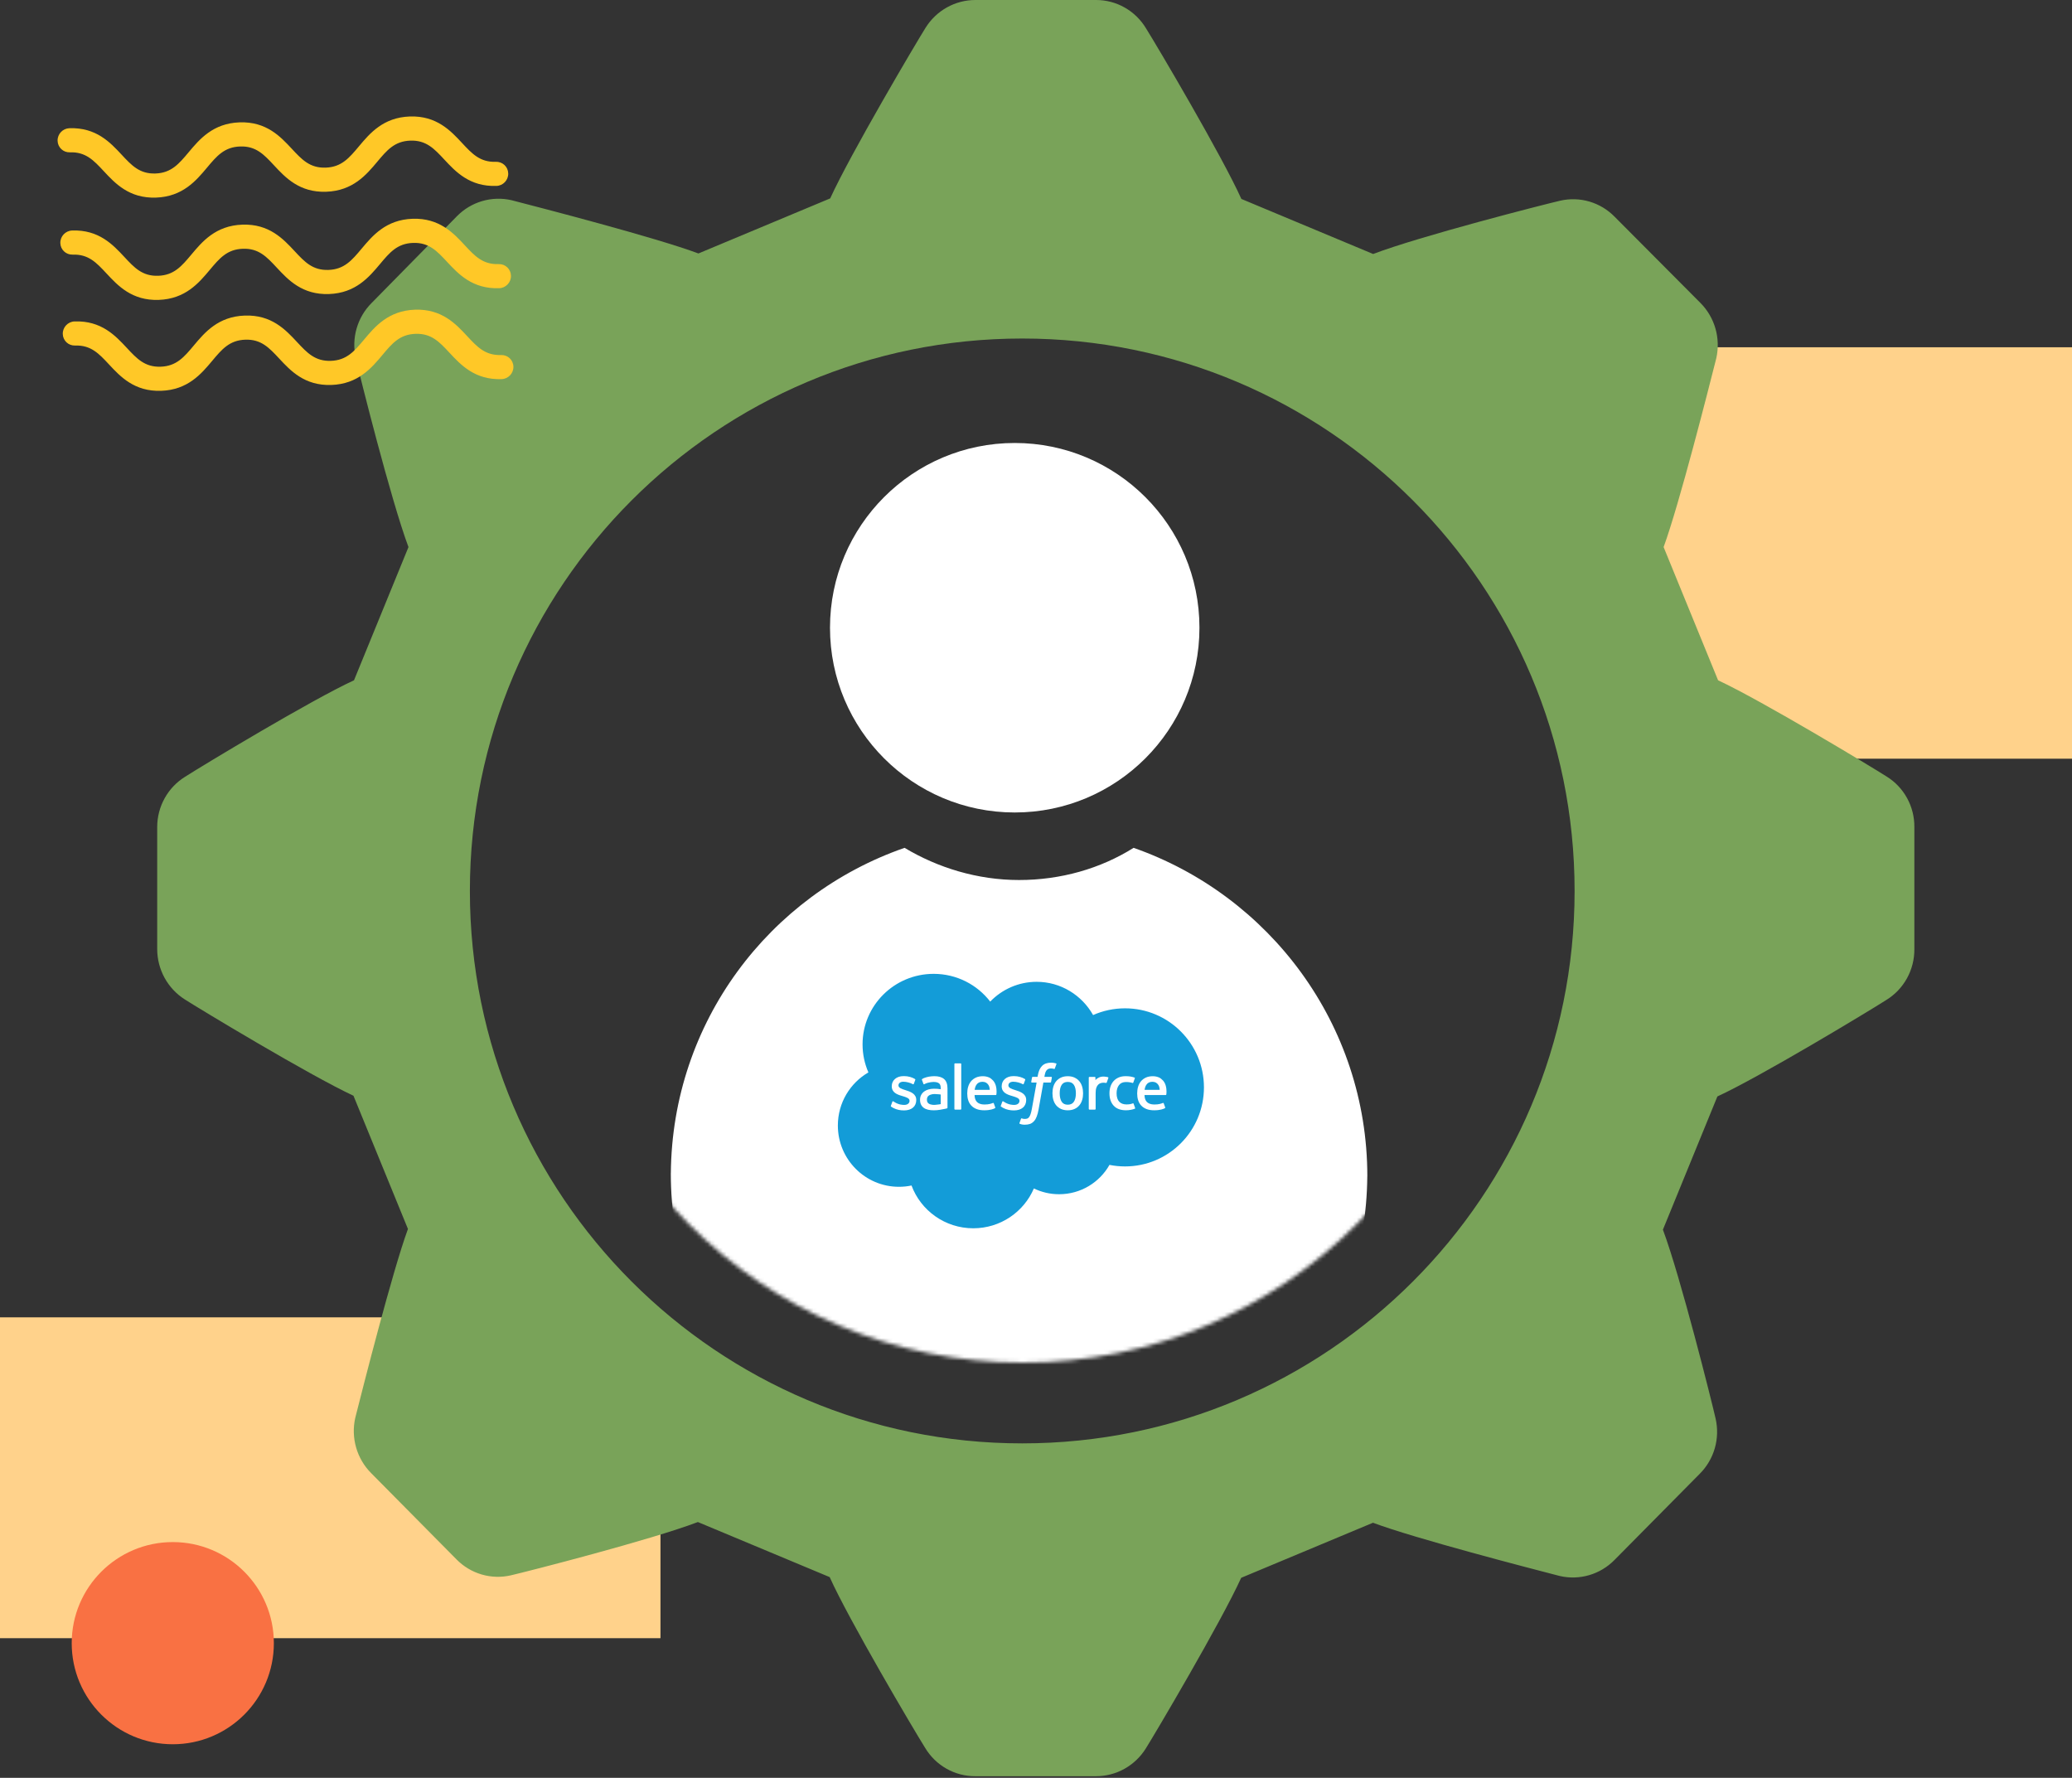
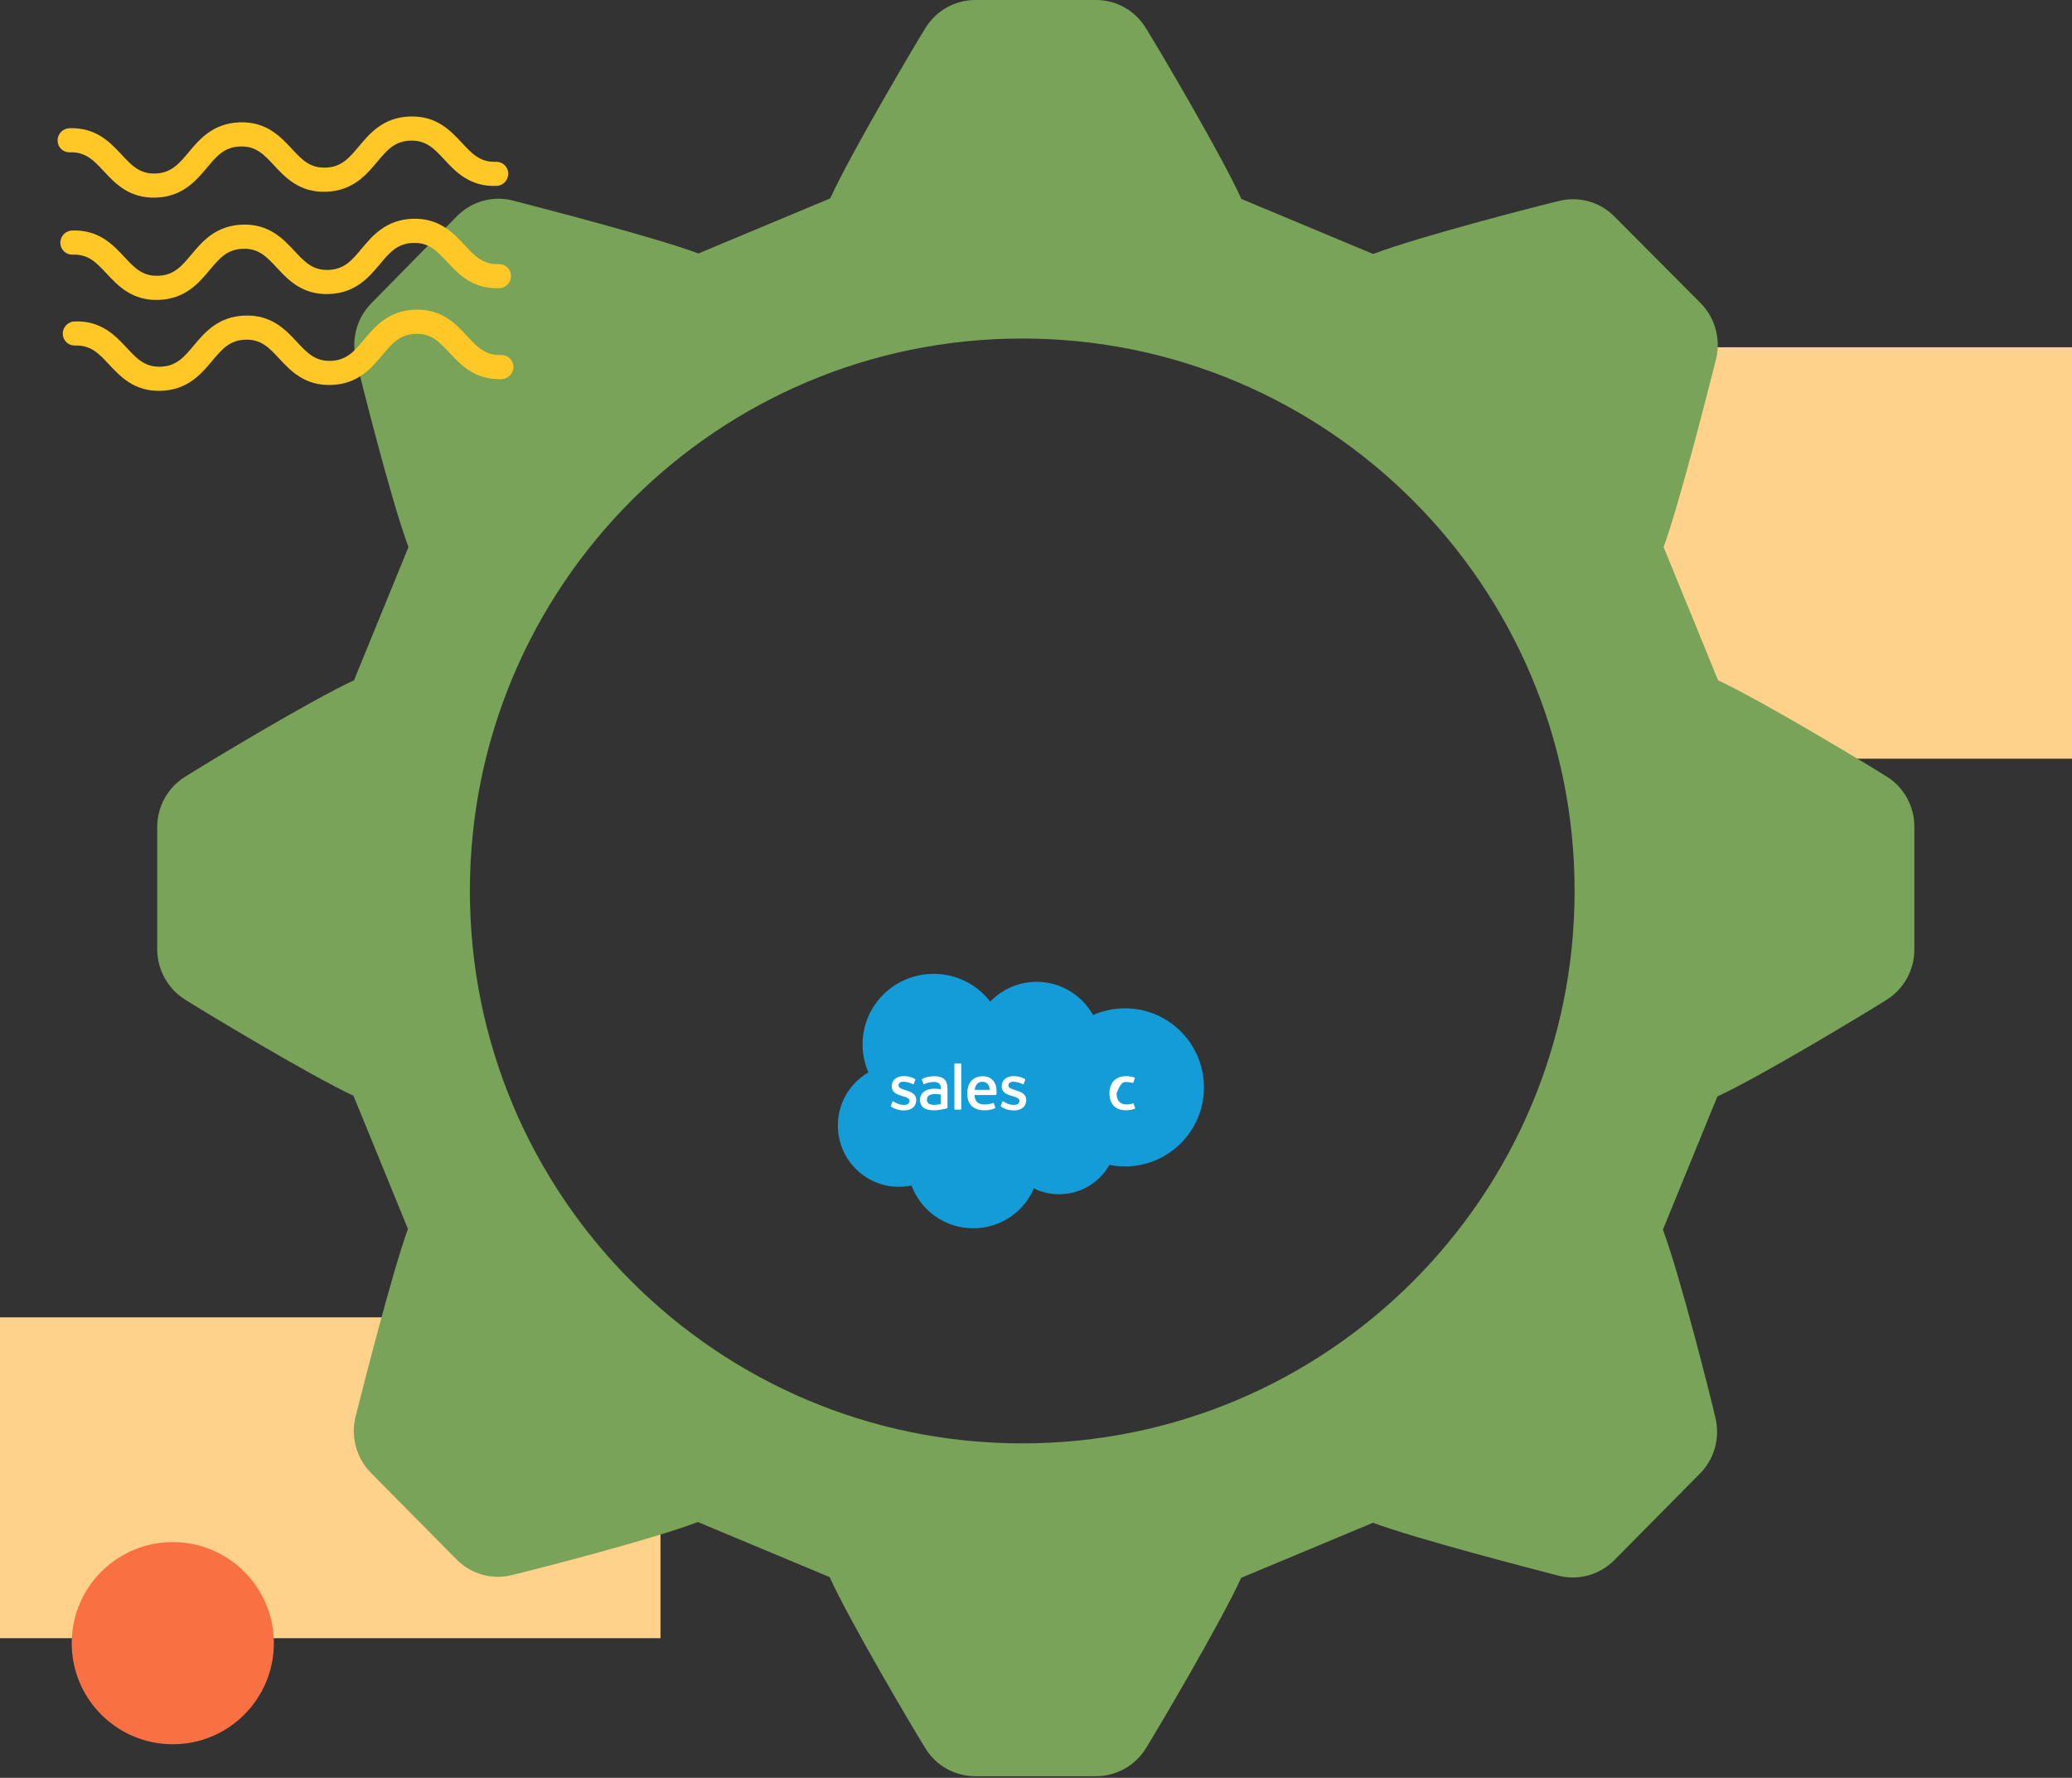
<svg xmlns="http://www.w3.org/2000/svg" width="549" height="471" viewBox="0 0 549 471" fill="none">
  <rect x="0" y="0" width="549" height="471" fill="#333333" stroke="none" />
  <rect x="425" y="92" width="124" height="109" fill="#FFD28B" />
  <rect y="349" width="175" height="85" fill="#FFD28B" />
  <circle cx="45.781" cy="435.321" r="26.781" fill="#F97143" />
  <path fill-rule="evenodd" clip-rule="evenodd" d="M455.227 180.228C466.866 185.639 496.244 203.38 499.969 205.779C502.208 207.183 504.052 209.146 505.323 211.478C506.595 213.81 507.253 216.434 507.232 219.096V251.472C507.248 254.175 506.57 256.835 505.265 259.194C503.959 261.553 502.07 263.53 499.783 264.93C494.848 268.083 466.214 285.352 455.04 290.482L440.607 325.774C445.263 338.197 453.597 371.514 454.575 375.843C455.162 378.434 455.085 381.133 454.352 383.686C453.619 386.239 452.253 388.56 450.385 390.43L427.757 413.3C425.902 415.181 423.605 416.556 421.081 417.297C418.557 418.037 415.888 418.119 413.324 417.535L412.735 417.383C405.735 415.572 374.981 407.615 363.787 403.418L328.868 418.006C323.514 429.77 305.962 459.463 303.587 463.227C302.182 465.475 300.237 467.326 297.933 468.61C295.629 469.893 293.042 470.567 290.411 470.568H258.426C255.752 470.585 253.119 469.899 250.785 468.58C248.451 467.26 246.496 465.351 245.111 463.039C241.991 458.051 224.904 429.111 219.83 417.817L184.911 403.23C172.62 407.935 139.657 416.359 135.373 417.347C132.81 417.94 130.139 417.863 127.613 417.122C125.088 416.38 122.791 415 120.941 413.112L98.313 390.242C96.452 388.367 95.092 386.045 94.359 383.494C93.626 380.943 93.545 378.246 94.123 375.655L94.274 375.06C96.065 367.988 103.938 336.901 108.091 325.586L93.658 290.293C82.018 284.882 52.64 267.141 48.915 264.742C46.692 263.321 44.86 261.355 43.59 259.027C42.32 256.698 41.654 254.083 41.652 251.425V219.096C41.655 216.422 42.337 213.793 43.634 211.461C44.93 209.129 46.797 207.173 49.055 205.779C53.99 202.627 82.623 185.357 93.797 180.228L108.23 144.935C103.574 132.512 95.24 99.196 94.263 94.867C93.676 92.275 93.752 89.576 94.486 87.023C95.219 84.471 96.585 82.149 98.453 80.279L121.08 57.268C122.936 55.387 125.233 54.012 127.757 53.271C130.281 52.531 132.949 52.449 135.513 53.033C135.685 53.078 135.881 53.128 136.101 53.185C143.098 54.995 173.856 62.953 185.051 67.15L219.969 52.562C225.323 40.798 242.876 11.105 245.25 7.341C246.656 5.094 248.601 3.242 250.905 1.959C253.208 0.675 255.796 0.001 258.426 0H290.458C293.104 0.003 295.705 0.692 298.012 2.002C300.319 3.313 302.255 5.199 303.634 7.482C306.753 12.47 323.84 41.41 328.915 52.704L363.833 67.291C376.125 62.586 409.088 54.162 413.371 53.174C415.935 52.581 418.605 52.658 421.131 53.4C423.657 54.141 425.953 55.521 427.804 57.409L450.571 80.279C452.432 82.154 453.793 84.476 454.525 87.027C455.258 89.578 455.339 92.275 454.761 94.867L454.611 95.46C452.82 102.533 444.947 133.62 440.794 144.935L455.227 180.228ZM270.854 382.391C351.683 382.391 417.208 316.866 417.208 236.037C417.208 155.208 351.683 89.683 270.854 89.683C190.025 89.683 124.5 155.208 124.5 236.037C124.5 316.866 190.025 382.391 270.854 382.391Z" fill="#79A359" />
  <mask id="mask0_5998_123777" style="mask-type:alpha" maskUnits="userSpaceOnUse" x="146" y="111" width="250" height="250">
-     <circle cx="271" cy="236" r="125" fill="#E6EFF3" />
-   </mask>
+     </mask>
  <g mask="url(#mask0_5998_123777)">
    <path fill-rule="evenodd" clip-rule="evenodd" d="M239.672 397.841C203.816 385.304 177.739 351.203 177.739 310.834H177.747C178.081 270.81 203.806 237.071 239.677 224.616C248.453 229.882 258.984 233.141 270.016 233.141C281.049 233.141 291.58 230.133 300.356 224.616C336.212 237.153 362.289 271.254 362.289 311.623H362.281C361.947 351.647 336.223 385.386 300.352 397.841C291.576 392.575 281.045 389.316 270.012 389.316C258.979 389.316 248.448 392.325 239.672 397.841ZM268.863 215.249C295.894 215.249 317.808 193.336 317.808 166.304C317.808 139.272 295.894 117.359 268.863 117.359C241.831 117.359 219.917 139.272 219.917 166.304C219.917 193.336 241.831 215.249 268.863 215.249Z" fill="white" />
  </g>
  <mask id="mask1_5998_123777" style="mask-type:alpha" maskUnits="userSpaceOnUse" x="11" y="23" width="130" height="93">
    <rect x="11" y="23" width="129.818" height="92.556" fill="#C4C4C4" />
  </mask>
  <g mask="url(#mask1_5998_123777)">
    <path d="M132.91 100.441C125.825 100.685 122.09 96.667 119.088 93.445C116.409 90.567 114.298 88.302 110.097 88.44C105.903 88.584 103.878 90.998 101.324 94.05C98.454 97.474 94.885 101.742 87.8 101.986C80.715 102.23 76.98 98.213 73.978 94.99C71.299 92.112 69.188 89.847 64.994 89.991C60.8 90.135 58.775 92.549 56.221 95.601C53.351 99.025 49.782 103.294 42.697 103.537C35.612 103.781 31.877 99.764 28.875 96.541C26.196 93.663 24.085 91.398 19.89 91.542C18.122 91.603 16.668 90.226 16.633 88.458C16.598 86.69 17.995 85.215 19.763 85.154C26.848 84.91 30.583 88.927 33.585 92.15C36.264 95.028 38.375 97.293 42.569 97.149C46.764 97.005 48.788 94.591 51.342 91.539C54.212 88.115 57.782 83.846 64.867 83.603C71.951 83.359 75.686 87.376 78.688 90.599C81.367 93.477 83.478 95.742 87.673 95.597C91.867 95.453 93.891 93.04 96.452 89.981C99.322 86.557 102.891 82.288 109.976 82.044C117.049 81.814 120.79 85.825 123.785 89.054C126.464 91.932 128.576 94.197 132.776 94.059C134.544 93.998 135.999 95.375 136.034 97.144C136.076 98.905 134.672 100.387 132.91 100.441Z" fill="#FFC827" />
    <path d="M132.263 76.353C125.179 76.597 121.444 72.58 118.442 69.358C115.763 66.479 113.651 64.214 109.451 64.352C105.257 64.497 103.232 66.91 100.678 69.962C97.808 73.386 94.238 77.655 87.153 77.899C80.069 78.142 76.334 74.125 73.332 70.903C70.653 68.024 68.541 65.759 64.347 65.904C60.153 66.048 58.129 68.462 55.574 71.513C52.705 74.938 49.135 79.206 42.05 79.45C34.965 79.694 31.23 75.677 28.228 72.454C25.549 69.576 23.438 67.311 19.244 67.455C17.476 67.516 16.021 66.139 15.986 64.371C15.951 62.602 17.349 61.127 19.117 61.066C26.201 60.823 29.936 64.84 32.938 68.062C35.617 70.941 37.729 73.206 41.923 73.061C46.117 72.917 48.142 70.504 50.696 67.452C53.566 64.027 57.135 59.759 64.22 59.515C71.305 59.271 75.04 63.289 78.042 66.511C80.721 69.389 82.832 71.654 87.026 71.51C91.22 71.366 93.245 68.952 95.805 65.894C98.675 62.469 102.245 58.201 109.33 57.957C116.402 57.727 120.143 61.737 123.139 64.966C125.818 67.845 127.929 70.11 132.13 69.972C133.898 69.911 135.352 71.288 135.388 73.056C135.429 74.817 134.025 76.299 132.263 76.353Z" fill="#FFC827" />
    <path d="M131.537 49.255C124.452 49.499 120.717 45.481 117.715 42.259C115.036 39.381 112.925 37.116 108.724 37.254C104.53 37.398 102.505 39.812 99.951 42.864C97.081 46.288 93.512 50.556 86.427 50.8C79.342 51.044 75.607 47.026 72.605 43.804C69.926 40.926 67.815 38.661 63.621 38.805C59.427 38.949 57.402 41.363 54.848 44.415C51.978 47.839 48.408 52.108 41.324 52.351C34.239 52.595 30.504 48.578 27.502 45.355C24.823 42.477 22.711 40.212 18.517 40.356C16.749 40.417 15.295 39.04 15.26 37.272C15.224 35.504 16.622 34.029 18.39 33.968C25.475 33.724 29.21 37.741 32.212 40.964C34.891 43.842 37.002 46.107 41.196 45.963C45.39 45.819 47.415 43.405 49.969 40.353C52.839 36.929 56.408 32.66 63.493 32.416C70.578 32.173 74.313 36.19 77.315 39.412C79.994 42.291 82.105 44.556 86.3 44.411C90.494 44.267 92.518 41.853 95.079 38.795C97.949 35.371 101.518 31.102 108.603 30.858C115.675 30.628 119.417 34.639 122.412 37.868C125.091 40.746 127.203 43.011 131.403 42.873C133.171 42.812 134.626 44.189 134.661 45.957C134.703 47.719 133.299 49.201 131.537 49.255Z" fill="#FFC827" />
  </g>
  <path d="M262.367 265.351C265.495 262.116 269.85 260.11 274.666 260.11C281.07 260.11 286.656 263.654 289.629 268.917C292.216 267.77 295.076 267.133 298.087 267.133C309.635 267.133 319 276.51 319 288.075C319 299.642 309.638 309.019 298.087 309.019C296.677 309.019 295.3 308.877 293.967 308.611C291.348 313.25 286.356 316.384 280.624 316.384C278.227 316.384 275.958 315.835 273.937 314.855C271.283 321.057 265.094 325.407 257.883 325.407C250.374 325.407 243.972 320.69 241.517 314.073C240.444 314.298 239.33 314.416 238.188 314.416C229.248 314.416 222 307.145 222 298.176C222 292.163 225.254 286.915 230.094 284.108C229.098 281.832 228.545 279.32 228.545 276.679C228.548 266.364 236.983 258 247.385 258C253.496 258 258.923 260.883 262.367 265.351Z" fill="#139CD8" />
  <path d="M236.051 292.955C235.99 293.112 236.073 293.145 236.093 293.173C236.275 293.305 236.458 293.4 236.645 293.506C237.635 294.026 238.57 294.177 239.547 294.177C241.537 294.177 242.773 293.128 242.773 291.437V291.404C242.773 289.84 241.376 289.27 240.069 288.86L239.897 288.806C238.91 288.488 238.059 288.212 238.059 287.568V287.536C238.059 286.983 238.557 286.577 239.327 286.577C240.184 286.577 241.2 286.86 241.855 287.221C241.855 287.221 242.049 287.344 242.118 287.158C242.157 287.057 242.488 286.173 242.523 286.076C242.56 285.972 242.495 285.895 242.425 285.854C241.677 285.402 240.643 285.093 239.573 285.093L239.375 285.095C237.552 285.095 236.282 286.188 236.282 287.754V287.787C236.282 289.434 237.685 289.972 238.999 290.344L239.21 290.408C240.167 290.7 240.994 290.953 240.994 291.62V291.655C240.994 292.266 240.456 292.722 239.593 292.722C239.256 292.722 238.185 292.715 237.03 291.989C236.891 291.907 236.811 291.849 236.702 291.784C236.645 291.75 236.502 291.687 236.439 291.873L236.051 292.955Z" fill="white" />
  <path d="M265.178 292.955C265.117 293.112 265.2 293.145 265.22 293.173C265.402 293.305 265.585 293.4 265.772 293.506C266.762 294.026 267.697 294.177 268.674 294.177C270.664 294.177 271.9 293.128 271.9 291.437V291.404C271.9 289.84 270.503 289.27 269.196 288.86L269.024 288.806C268.037 288.488 267.186 288.212 267.186 287.568V287.536C267.186 286.983 267.684 286.577 268.454 286.577C269.311 286.577 270.327 286.86 270.982 287.221C270.982 287.221 271.176 287.344 271.245 287.158C271.284 287.057 271.615 286.173 271.65 286.076C271.687 285.972 271.621 285.895 271.552 285.854C270.804 285.402 269.77 285.093 268.7 285.093L268.502 285.095C266.679 285.095 265.409 286.188 265.409 287.754V287.787C265.409 289.434 266.814 289.972 268.126 290.344L268.337 290.408C269.294 290.7 270.123 290.953 270.123 291.62V291.655C270.123 292.266 269.585 292.722 268.72 292.722C268.382 292.722 267.314 292.715 266.157 291.989C266.018 291.907 265.935 291.851 265.829 291.784C265.794 291.763 265.624 291.696 265.568 291.873L265.178 292.955Z" fill="white" />
-   <path d="M286.727 287.87C286.564 287.321 286.31 286.839 285.973 286.437C285.635 286.034 285.205 285.71 284.696 285.474C284.189 285.239 283.588 285.12 282.916 285.12C282.242 285.12 281.642 285.241 281.135 285.474C280.628 285.71 280.197 286.034 279.86 286.437C279.521 286.839 279.266 287.323 279.105 287.87C278.942 288.414 278.859 289.01 278.859 289.641C278.859 290.272 278.942 290.87 279.105 291.414C279.268 291.961 279.521 292.442 279.86 292.846C280.197 293.25 280.628 293.572 281.137 293.801C281.644 294.03 282.244 294.147 282.918 294.147C283.591 294.147 284.189 294.03 284.698 293.801C285.205 293.572 285.635 293.248 285.975 292.846C286.312 292.444 286.569 291.961 286.729 291.414C286.893 290.87 286.975 290.274 286.975 289.641C286.973 289.01 286.89 288.414 286.727 287.87ZM285.068 289.641C285.068 290.596 284.887 291.352 284.535 291.883C284.184 292.41 283.656 292.667 282.918 292.667C282.181 292.667 281.655 292.41 281.309 291.883C280.959 291.352 280.782 290.596 280.782 289.641C280.782 288.686 280.959 287.934 281.307 287.407C281.652 286.887 282.179 286.632 282.918 286.632C283.656 286.632 284.184 286.885 284.535 287.407C284.887 287.934 285.068 288.688 285.068 289.641Z" fill="white" />
-   <path fill-rule="evenodd" clip-rule="evenodd" d="M300.362 292.412C300.308 292.252 300.149 292.313 300.149 292.313C299.908 292.405 299.651 292.487 299.377 292.531C299.101 292.574 298.796 292.595 298.468 292.595C297.665 292.595 297.026 292.358 296.567 291.889C296.11 291.418 295.851 290.66 295.853 289.634C295.855 288.701 296.084 287.999 296.491 287.463C296.895 286.932 297.513 286.658 298.333 286.658C299.018 286.658 299.54 286.738 300.088 286.906C300.088 286.906 300.219 286.962 300.28 286.794C300.428 286.392 300.534 286.107 300.689 285.666C300.732 285.541 300.626 285.487 300.584 285.472C300.369 285.387 299.862 285.251 299.477 285.193C299.12 285.139 298.698 285.111 298.231 285.111C297.535 285.111 296.913 285.23 296.38 285.465C295.849 285.699 295.399 286.023 295.042 286.426C294.685 286.83 294.415 287.312 294.235 287.859C294.054 288.403 293.963 289.001 293.963 289.634C293.963 291.001 294.333 292.107 295.068 292.915C295.803 293.729 296.906 294.142 298.346 294.142C299.197 294.142 300.069 293.971 300.697 293.725C300.697 293.725 300.817 293.667 300.765 293.529L300.362 292.412Z" fill="white" />
-   <path fill-rule="evenodd" clip-rule="evenodd" d="M308.861 287.559C308.72 287.029 308.372 286.496 308.143 286.252C307.782 285.863 307.425 285.593 307.075 285.444C306.618 285.249 306.068 285.12 305.463 285.12C304.763 285.12 304.126 285.237 303.608 285.478C303.09 285.718 302.655 286.049 302.314 286.459C301.972 286.867 301.716 287.355 301.552 287.908C301.389 288.457 301.307 289.055 301.307 289.688C301.307 290.332 301.391 290.932 301.561 291.47C301.733 292.015 302.005 292.492 302.375 292.889C302.744 293.289 303.221 293.6 303.789 293.82C304.354 294.036 305.041 294.151 305.829 294.146C307.452 294.142 308.309 293.784 308.661 293.589C308.724 293.555 308.783 293.494 308.709 293.321L308.339 292.3C308.283 292.148 308.128 292.202 308.128 292.202C307.726 292.351 307.154 292.617 305.82 292.615C304.948 292.613 304.302 292.358 303.897 291.958C303.482 291.55 303.277 290.95 303.243 290.103L308.863 290.107C308.863 290.107 309.011 290.105 309.026 289.96C309.035 289.902 309.222 288.816 308.861 287.559ZM303.271 288.725C303.351 288.194 303.497 287.753 303.725 287.409C304.069 286.887 304.593 286.597 305.333 286.597C306.07 286.597 306.558 286.887 306.908 287.409C307.141 287.755 307.241 288.213 307.282 288.727L303.271 288.725Z" fill="white" />
+   <path fill-rule="evenodd" clip-rule="evenodd" d="M300.362 292.412C300.308 292.252 300.149 292.313 300.149 292.313C299.908 292.405 299.651 292.487 299.377 292.531C299.101 292.574 298.796 292.595 298.468 292.595C297.665 292.595 297.026 292.358 296.567 291.889C296.11 291.418 295.851 290.66 295.853 289.634C296.895 286.932 297.513 286.658 298.333 286.658C299.018 286.658 299.54 286.738 300.088 286.906C300.088 286.906 300.219 286.962 300.28 286.794C300.428 286.392 300.534 286.107 300.689 285.666C300.732 285.541 300.626 285.487 300.584 285.472C300.369 285.387 299.862 285.251 299.477 285.193C299.12 285.139 298.698 285.111 298.231 285.111C297.535 285.111 296.913 285.23 296.38 285.465C295.849 285.699 295.399 286.023 295.042 286.426C294.685 286.83 294.415 287.312 294.235 287.859C294.054 288.403 293.963 289.001 293.963 289.634C293.963 291.001 294.333 292.107 295.068 292.915C295.803 293.729 296.906 294.142 298.346 294.142C299.197 294.142 300.069 293.971 300.697 293.725C300.697 293.725 300.817 293.667 300.765 293.529L300.362 292.412Z" fill="white" />
  <path fill-rule="evenodd" clip-rule="evenodd" d="M263.836 287.559C263.694 287.029 263.346 286.496 263.118 286.252C262.757 285.863 262.402 285.593 262.05 285.444C261.591 285.249 261.043 285.12 260.44 285.12C259.738 285.12 259.1 285.237 258.583 285.478C258.065 285.718 257.63 286.049 257.288 286.459C256.947 286.867 256.69 287.355 256.527 287.908C256.364 288.457 256.281 289.055 256.281 289.688C256.281 290.332 256.366 290.932 256.536 291.47C256.708 292.015 256.98 292.492 257.349 292.889C257.719 293.289 258.195 293.6 258.763 293.82C259.329 294.036 260.016 294.151 260.804 294.146C262.426 294.142 263.283 293.784 263.636 293.589C263.699 293.555 263.758 293.494 263.684 293.321L263.314 292.3C263.257 292.148 263.103 292.202 263.103 292.202C262.7 292.351 262.128 292.617 260.795 292.615C259.925 292.613 259.277 292.358 258.872 291.958C258.456 291.55 258.252 290.95 258.217 290.103L263.838 290.107C263.838 290.107 263.986 290.105 264.001 289.96C264.01 289.902 264.197 288.816 263.836 287.559ZM258.245 288.725C258.326 288.194 258.472 287.753 258.698 287.409C259.044 286.887 259.568 286.597 260.305 286.597C261.043 286.597 261.532 286.887 261.882 287.409C262.113 287.755 262.215 288.213 262.254 288.727L258.245 288.725Z" fill="white" />
  <path d="M248.328 288.459C248.1 288.442 247.804 288.433 247.451 288.433C246.968 288.433 246.503 288.494 246.066 288.611C245.626 288.727 245.233 288.909 244.893 289.151C244.552 289.395 244.278 289.703 244.078 290.073C243.877 290.44 243.777 290.874 243.777 291.358C243.777 291.853 243.862 292.283 244.036 292.633C244.208 292.985 244.454 293.281 244.769 293.505C245.082 293.732 245.468 293.898 245.913 293.998C246.355 294.099 246.855 294.149 247.403 294.149C247.98 294.149 248.554 294.101 249.111 294.006C249.664 293.913 250.338 293.777 250.527 293.734C250.714 293.691 250.921 293.635 250.921 293.635C251.06 293.6 251.049 293.451 251.049 293.451L251.047 288.347C251.047 287.226 250.747 286.396 250.155 285.88C249.566 285.368 248.696 285.109 247.571 285.109C247.149 285.109 246.472 285.165 246.064 285.247C246.064 285.247 244.837 285.483 244.332 285.878C244.332 285.878 244.221 285.945 244.28 286.101L244.678 287.163C244.728 287.302 244.863 287.254 244.863 287.254C244.863 287.254 244.906 287.237 244.956 287.206C246.037 286.623 247.406 286.641 247.406 286.641C248.013 286.641 248.48 286.764 248.796 287.001C249.102 287.237 249.257 287.587 249.257 288.332V288.567C248.774 288.498 248.328 288.459 248.328 288.459ZM246.092 292.382C245.87 292.207 245.842 292.164 245.768 292.051C245.655 291.881 245.598 291.637 245.598 291.326C245.598 290.835 245.761 290.481 246.101 290.246C246.098 290.246 246.586 289.827 247.732 289.842C248.537 289.853 249.259 289.971 249.259 289.971V292.509C249.259 292.509 248.545 292.661 247.741 292.708C246.596 292.775 246.087 292.38 246.092 292.382Z" fill="white" />
-   <path fill-rule="evenodd" clip-rule="evenodd" d="M293.675 285.584C293.719 285.459 293.627 285.398 293.59 285.383C293.495 285.349 293.016 285.247 292.648 285.224C291.941 285.18 291.55 285.299 291.197 285.455C290.847 285.61 290.462 285.863 290.249 286.15L290.247 285.47C290.247 285.377 290.179 285.301 290.086 285.301H288.643C288.55 285.301 288.482 285.377 288.482 285.47V293.798C288.482 293.89 288.559 293.966 288.654 293.966H290.131C290.225 293.966 290.301 293.89 290.301 293.798V289.638C290.301 289.079 290.364 288.524 290.488 288.174C290.61 287.826 290.775 287.552 290.98 287.353C291.184 287.154 291.419 287.016 291.676 286.938C291.937 286.858 292.226 286.833 292.429 286.833C292.725 286.833 293.047 286.908 293.047 286.908C293.155 286.919 293.216 286.852 293.253 286.757C293.349 286.5 293.623 285.735 293.675 285.584Z" fill="white" />
-   <path fill-rule="evenodd" clip-rule="evenodd" d="M279.812 281.723C279.631 281.667 279.47 281.63 279.255 281.594C279.037 281.555 278.78 281.533 278.491 281.533C277.475 281.533 276.673 281.818 276.111 282.382C275.552 282.941 275.172 283.792 274.98 284.913L274.913 285.291H273.636C273.636 285.291 273.479 285.285 273.447 285.453L273.238 286.613C273.223 286.723 273.27 286.792 273.42 286.792H274.663L273.401 293.78C273.303 294.341 273.19 294.803 273.064 295.155C272.942 295.503 272.82 295.76 272.672 295.95C272.529 296.132 272.394 296.268 272.157 296.346C271.963 296.408 271.739 296.438 271.495 296.438C271.36 296.438 271.18 296.417 271.045 296.389C270.91 296.363 270.841 296.333 270.74 296.292C270.74 296.292 270.595 296.235 270.536 296.38C270.49 296.499 270.16 297.404 270.121 297.516C270.081 297.626 270.136 297.713 270.208 297.739C270.373 297.797 270.495 297.836 270.721 297.888C271.034 297.961 271.297 297.965 271.545 297.965C272.063 297.965 272.535 297.894 272.925 297.754C273.318 297.611 273.66 297.365 273.964 297.035C274.291 296.676 274.497 296.298 274.695 295.784C274.891 295.276 275.056 294.644 275.189 293.909L276.455 286.792H278.306C278.306 286.792 278.463 286.799 278.496 286.63L278.704 285.471C278.72 285.36 278.672 285.291 278.522 285.291H276.725C276.734 285.252 276.814 284.624 277.021 284.032C277.11 283.779 277.275 283.576 277.417 283.436C277.554 283.298 277.712 283.201 277.886 283.144C278.065 283.088 278.267 283.06 278.489 283.06C278.659 283.06 278.824 283.08 278.95 283.105C279.124 283.142 279.192 283.162 279.237 283.175C279.42 283.231 279.444 283.177 279.481 283.09L279.909 281.918C279.96 281.792 279.851 281.738 279.812 281.723Z" fill="white" />
  <path fill-rule="evenodd" clip-rule="evenodd" d="M254.691 293.796C254.691 293.888 254.623 293.966 254.53 293.966H253.038C252.944 293.966 252.877 293.891 252.877 293.796V281.883C252.877 281.79 252.944 281.715 253.038 281.715H254.53C254.623 281.715 254.691 281.79 254.691 281.883V293.796Z" fill="white" />
</svg>